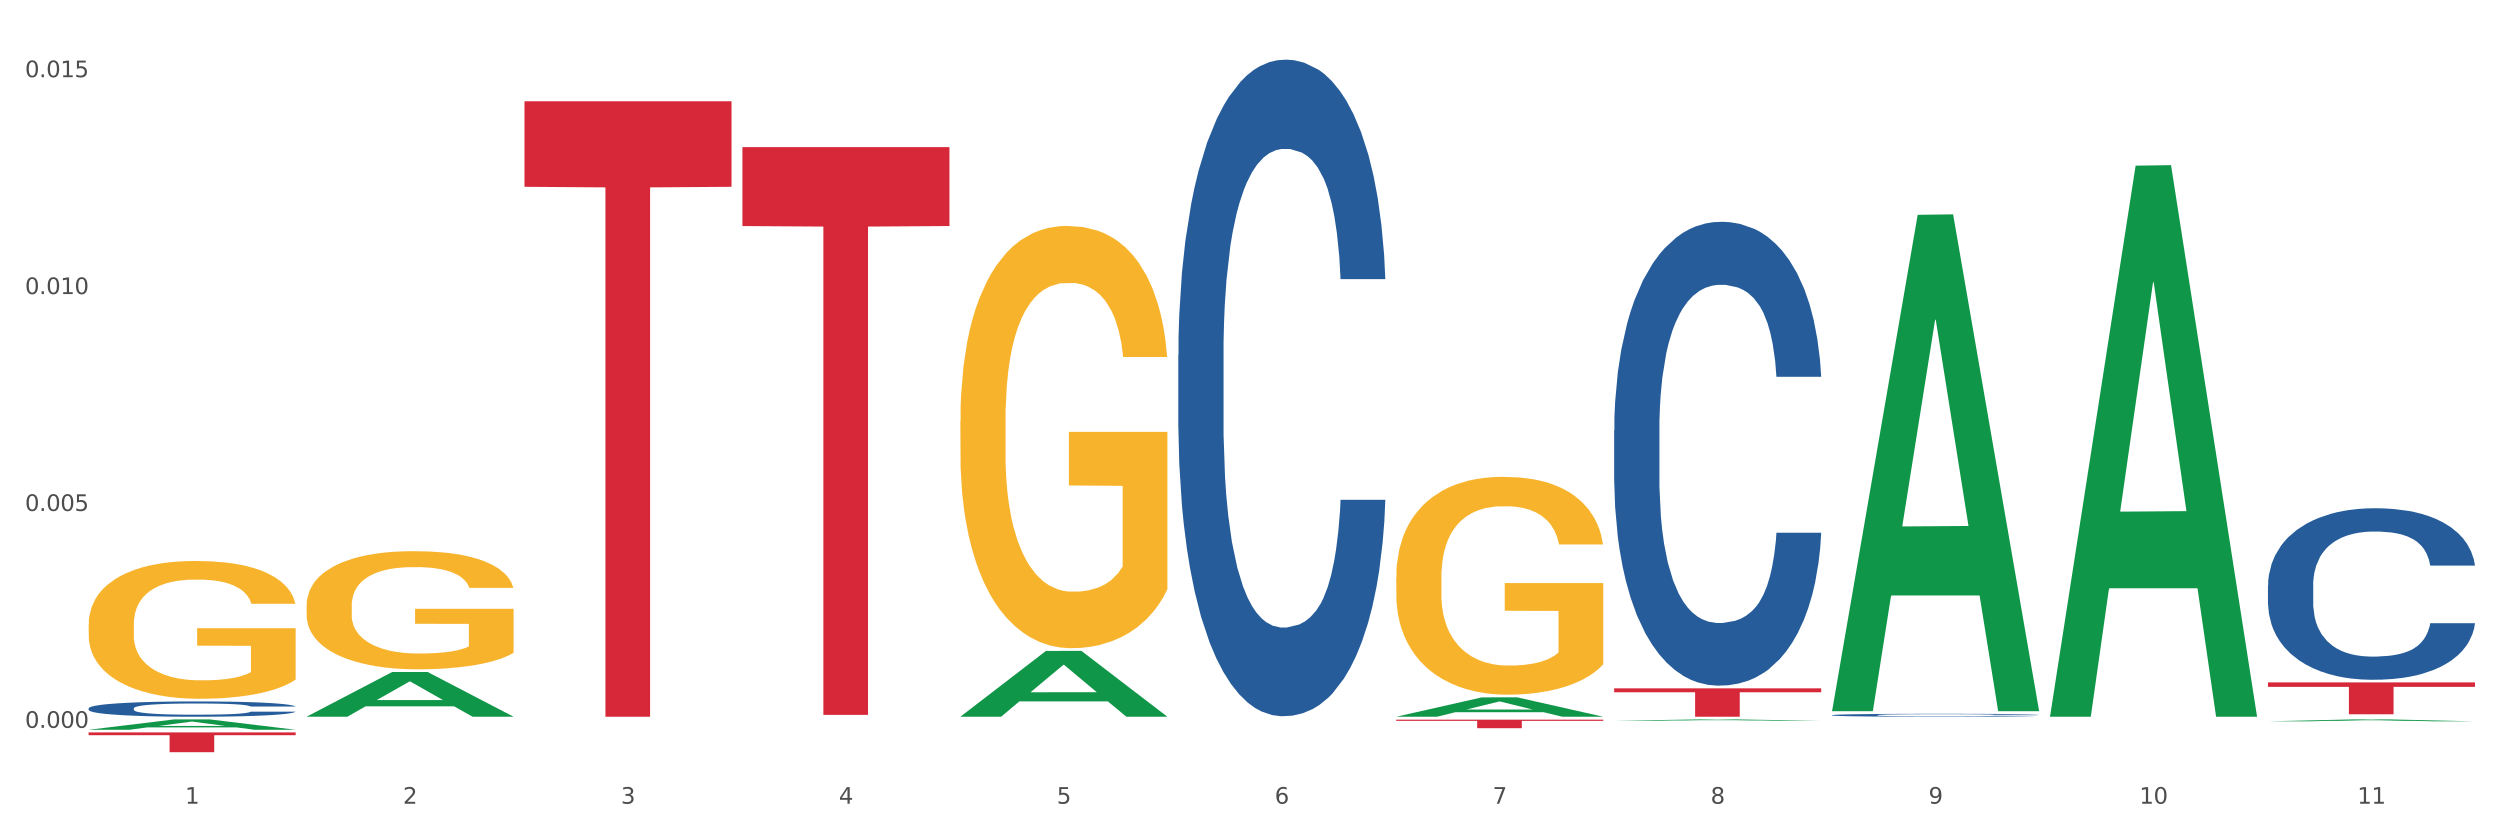
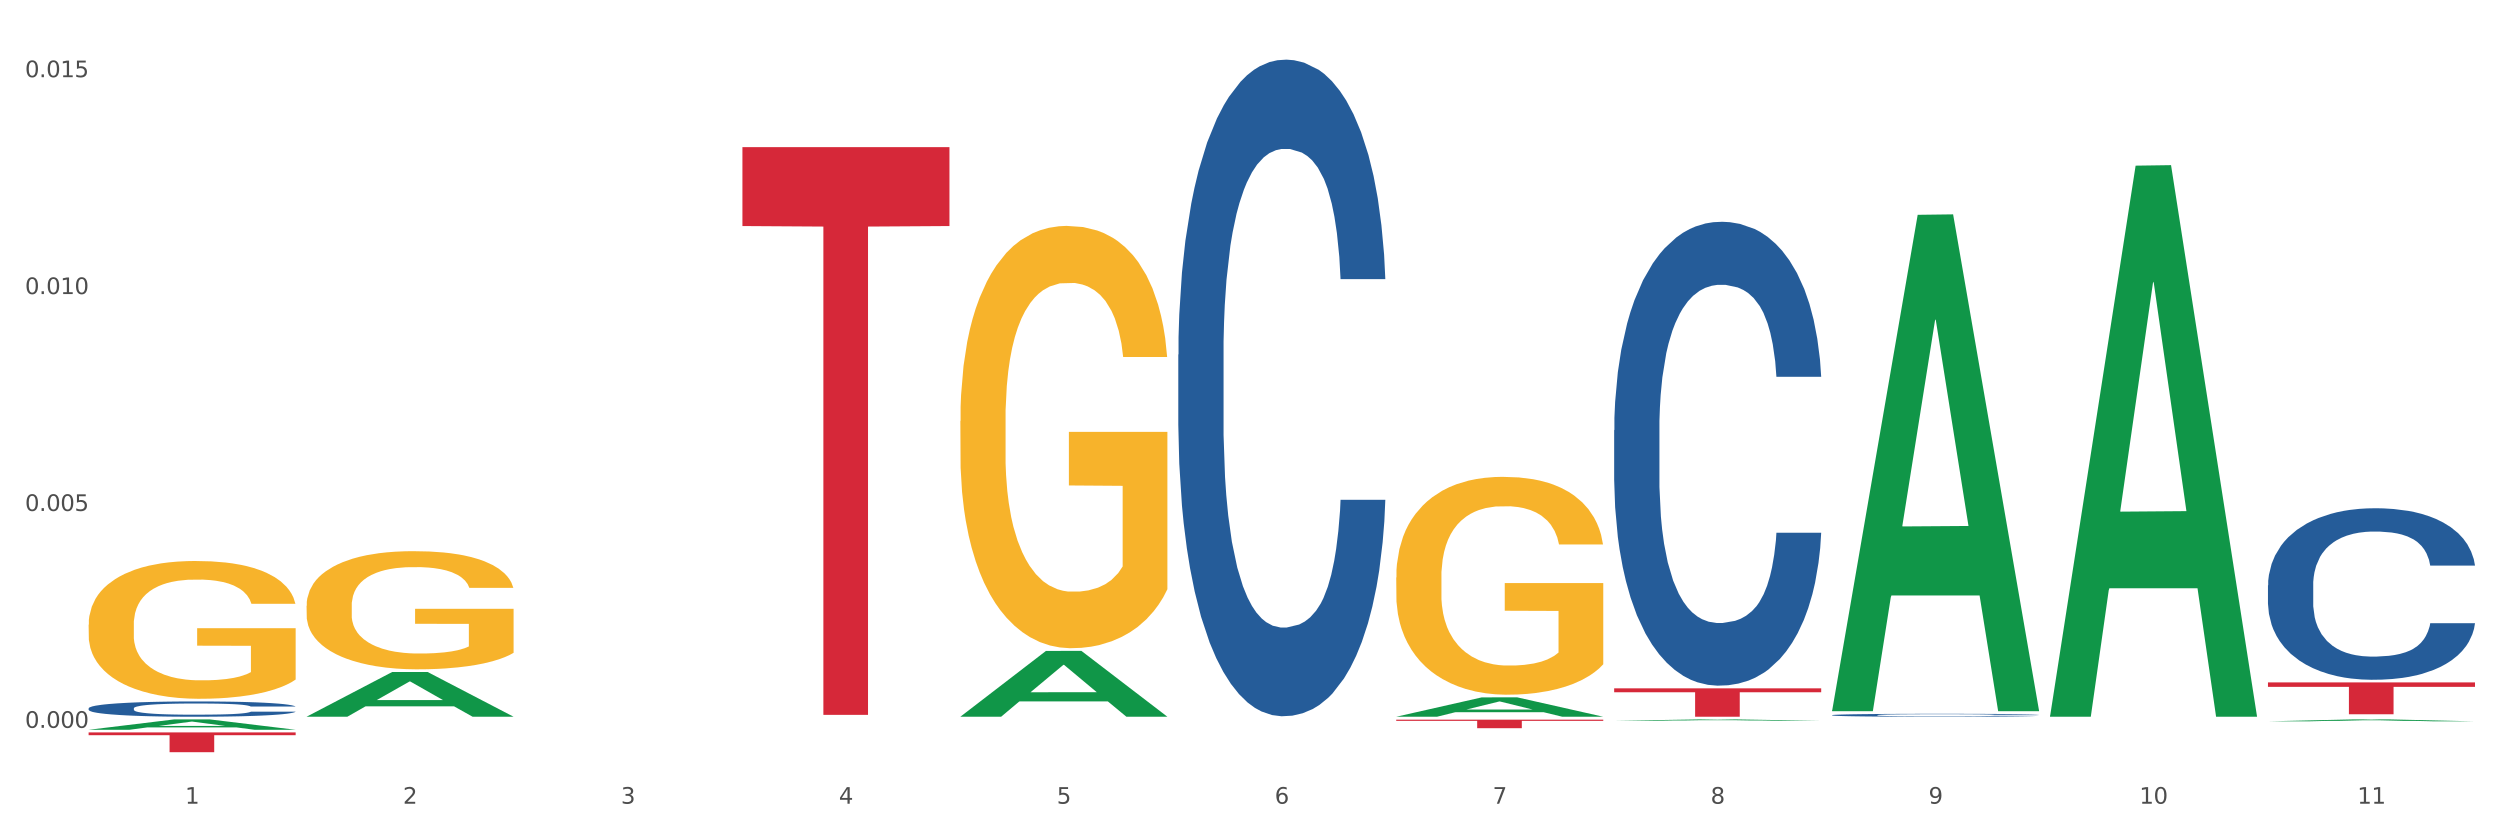
<svg xmlns="http://www.w3.org/2000/svg" xmlns:xlink="http://www.w3.org/1999/xlink" width="1080pt" height="360pt" viewBox="0 0 1080 360" version="1.1">
  <rect x="0" y="0" width="1080" height="360" fill="#333333" stroke="none" />
  <defs>
    <style type="text/css">*{stroke-linejoin: round; stroke-linecap: butt}</style>
  </defs>
  <g id="figure_1">
    <g id="patch_1">
      <path d="M 0 360  L 1080 360  L 1080 0  L 0 0  z " style="fill: #ffffff; stroke: #ffffff; stroke-linejoin: miter" />
    </g>
    <g id="axes_1">
      <g id="matplotlib.axis_1">
        <g id="xtick_1">
          <g id="text_1">
            <g style="fill: #4d4d4d" transform="translate(79.949 347.204) scale(0.096 -0.096)">
              <defs>
                <path id="DejaVuSans-31" d="M 794 531  L 1825 531  L 1825 4091  L 703 3866  L 703 4441  L 1819 4666  L 2450 4666  L 2450 531  L 3481 531  L 3481 0  L 794 0  L 794 531  z " transform="scale(0.016)" />
              </defs>
              <use xlink:href="#DejaVuSans-31" />
            </g>
          </g>
        </g>
        <g id="xtick_2">
          <g id="text_2">
            <g style="fill: #4d4d4d" transform="translate(174.097 347.204) scale(0.096 -0.096)">
              <defs>
                <path id="DejaVuSans-32" d="M 1228 531  L 3431 531  L 3431 0  L 469 0  L 469 531  Q 828 903 1448 1529  Q 2069 2156 2228 2338  Q 2531 2678 2651 2914  Q 2772 3150 2772 3378  Q 2772 3750 2511 3984  Q 2250 4219 1831 4219  Q 1534 4219 1204 4116  Q 875 4013 500 3803  L 500 4441  Q 881 4594 1212 4672  Q 1544 4750 1819 4750  Q 2544 4750 2975 4387  Q 3406 4025 3406 3419  Q 3406 3131 3298 2873  Q 3191 2616 2906 2266  Q 2828 2175 2409 1742  Q 1991 1309 1228 531  z " transform="scale(0.016)" />
              </defs>
              <use xlink:href="#DejaVuSans-32" />
            </g>
          </g>
        </g>
        <g id="xtick_3">
          <g id="text_3">
            <g style="fill: #4d4d4d" transform="translate(268.244 347.204) scale(0.096 -0.096)">
              <defs>
                <path id="DejaVuSans-33" d="M 2597 2516  Q 3050 2419 3304 2112  Q 3559 1806 3559 1356  Q 3559 666 3084 287  Q 2609 -91 1734 -91  Q 1441 -91 1130 -33  Q 819 25 488 141  L 488 750  Q 750 597 1062 519  Q 1375 441 1716 441  Q 2309 441 2620 675  Q 2931 909 2931 1356  Q 2931 1769 2642 2001  Q 2353 2234 1838 2234  L 1294 2234  L 1294 2753  L 1863 2753  Q 2328 2753 2575 2939  Q 2822 3125 2822 3475  Q 2822 3834 2567 4026  Q 2313 4219 1838 4219  Q 1578 4219 1281 4162  Q 984 4106 628 3988  L 628 4550  Q 988 4650 1302 4700  Q 1616 4750 1894 4750  Q 2613 4750 3031 4423  Q 3450 4097 3450 3541  Q 3450 3153 3228 2886  Q 3006 2619 2597 2516  z " transform="scale(0.016)" />
              </defs>
              <use xlink:href="#DejaVuSans-33" />
            </g>
          </g>
        </g>
        <g id="xtick_4">
          <g id="text_4">
            <g style="fill: #4d4d4d" transform="translate(362.392 347.204) scale(0.096 -0.096)">
              <defs>
                <path id="DejaVuSans-34" d="M 2419 4116  L 825 1625  L 2419 1625  L 2419 4116  z M 2253 4666  L 3047 4666  L 3047 1625  L 3713 1625  L 3713 1100  L 3047 1100  L 3047 0  L 2419 0  L 2419 1100  L 313 1100  L 313 1709  L 2253 4666  z " transform="scale(0.016)" />
              </defs>
              <use xlink:href="#DejaVuSans-34" />
            </g>
          </g>
        </g>
        <g id="xtick_5">
          <g id="text_5">
            <g style="fill: #4d4d4d" transform="translate(456.54 347.204) scale(0.096 -0.096)">
              <defs>
                <path id="DejaVuSans-35" d="M 691 4666  L 3169 4666  L 3169 4134  L 1269 4134  L 1269 2991  Q 1406 3038 1543 3061  Q 1681 3084 1819 3084  Q 2600 3084 3056 2656  Q 3513 2228 3513 1497  Q 3513 744 3044 326  Q 2575 -91 1722 -91  Q 1428 -91 1123 -41  Q 819 9 494 109  L 494 744  Q 775 591 1075 516  Q 1375 441 1709 441  Q 2250 441 2565 725  Q 2881 1009 2881 1497  Q 2881 1984 2565 2268  Q 2250 2553 1709 2553  Q 1456 2553 1204 2497  Q 953 2441 691 2322  L 691 4666  z " transform="scale(0.016)" />
              </defs>
              <use xlink:href="#DejaVuSans-35" />
            </g>
          </g>
        </g>
        <g id="xtick_6">
          <g id="text_6">
            <g style="fill: #4d4d4d" transform="translate(550.688 347.204) scale(0.096 -0.096)">
              <defs>
                <path id="DejaVuSans-36" d="M 2113 2584  Q 1688 2584 1439 2293  Q 1191 2003 1191 1497  Q 1191 994 1439 701  Q 1688 409 2113 409  Q 2538 409 2786 701  Q 3034 994 3034 1497  Q 3034 2003 2786 2293  Q 2538 2584 2113 2584  z M 3366 4563  L 3366 3988  Q 3128 4100 2886 4159  Q 2644 4219 2406 4219  Q 1781 4219 1451 3797  Q 1122 3375 1075 2522  Q 1259 2794 1537 2939  Q 1816 3084 2150 3084  Q 2853 3084 3261 2657  Q 3669 2231 3669 1497  Q 3669 778 3244 343  Q 2819 -91 2113 -91  Q 1303 -91 875 529  Q 447 1150 447 2328  Q 447 3434 972 4092  Q 1497 4750 2381 4750  Q 2619 4750 2861 4703  Q 3103 4656 3366 4563  z " transform="scale(0.016)" />
              </defs>
              <use xlink:href="#DejaVuSans-36" />
            </g>
          </g>
        </g>
        <g id="xtick_7">
          <g id="text_7">
            <g style="fill: #4d4d4d" transform="translate(644.835 347.204) scale(0.096 -0.096)">
              <defs>
                <path id="DejaVuSans-37" d="M 525 4666  L 3525 4666  L 3525 4397  L 1831 0  L 1172 0  L 2766 4134  L 525 4134  L 525 4666  z " transform="scale(0.016)" />
              </defs>
              <use xlink:href="#DejaVuSans-37" />
            </g>
          </g>
        </g>
        <g id="xtick_8">
          <g id="text_8">
            <g style="fill: #4d4d4d" transform="translate(738.983 347.204) scale(0.096 -0.096)">
              <defs>
                <path id="DejaVuSans-38" d="M 2034 2216  Q 1584 2216 1326 1975  Q 1069 1734 1069 1313  Q 1069 891 1326 650  Q 1584 409 2034 409  Q 2484 409 2743 651  Q 3003 894 3003 1313  Q 3003 1734 2745 1975  Q 2488 2216 2034 2216  z M 1403 2484  Q 997 2584 770 2862  Q 544 3141 544 3541  Q 544 4100 942 4425  Q 1341 4750 2034 4750  Q 2731 4750 3128 4425  Q 3525 4100 3525 3541  Q 3525 3141 3298 2862  Q 3072 2584 2669 2484  Q 3125 2378 3379 2068  Q 3634 1759 3634 1313  Q 3634 634 3220 271  Q 2806 -91 2034 -91  Q 1263 -91 848 271  Q 434 634 434 1313  Q 434 1759 690 2068  Q 947 2378 1403 2484  z M 1172 3481  Q 1172 3119 1398 2916  Q 1625 2713 2034 2713  Q 2441 2713 2670 2916  Q 2900 3119 2900 3481  Q 2900 3844 2670 4047  Q 2441 4250 2034 4250  Q 1625 4250 1398 4047  Q 1172 3844 1172 3481  z " transform="scale(0.016)" />
              </defs>
              <use xlink:href="#DejaVuSans-38" />
            </g>
          </g>
        </g>
        <g id="xtick_9">
          <g id="text_9">
            <g style="fill: #4d4d4d" transform="translate(833.131 347.204) scale(0.096 -0.096)">
              <defs>
                <path id="DejaVuSans-39" d="M 703 97  L 703 672  Q 941 559 1184 500  Q 1428 441 1663 441  Q 2288 441 2617 861  Q 2947 1281 2994 2138  Q 2813 1869 2534 1725  Q 2256 1581 1919 1581  Q 1219 1581 811 2004  Q 403 2428 403 3163  Q 403 3881 828 4315  Q 1253 4750 1959 4750  Q 2769 4750 3195 4129  Q 3622 3509 3622 2328  Q 3622 1225 3098 567  Q 2575 -91 1691 -91  Q 1453 -91 1209 -44  Q 966 3 703 97  z M 1959 2075  Q 2384 2075 2632 2365  Q 2881 2656 2881 3163  Q 2881 3666 2632 3958  Q 2384 4250 1959 4250  Q 1534 4250 1286 3958  Q 1038 3666 1038 3163  Q 1038 2656 1286 2365  Q 1534 2075 1959 2075  z " transform="scale(0.016)" />
              </defs>
              <use xlink:href="#DejaVuSans-39" />
            </g>
          </g>
        </g>
        <g id="xtick_10">
          <g id="text_10">
            <g style="fill: #4d4d4d" transform="translate(924.224 347.204) scale(0.096 -0.096)">
              <defs>
                <path id="DejaVuSans-30" d="M 2034 4250  Q 1547 4250 1301 3770  Q 1056 3291 1056 2328  Q 1056 1369 1301 889  Q 1547 409 2034 409  Q 2525 409 2770 889  Q 3016 1369 3016 2328  Q 3016 3291 2770 3770  Q 2525 4250 2034 4250  z M 2034 4750  Q 2819 4750 3233 4129  Q 3647 3509 3647 2328  Q 3647 1150 3233 529  Q 2819 -91 2034 -91  Q 1250 -91 836 529  Q 422 1150 422 2328  Q 422 3509 836 4129  Q 1250 4750 2034 4750  z " transform="scale(0.016)" />
              </defs>
              <use xlink:href="#DejaVuSans-31" />
              <use xlink:href="#DejaVuSans-30" transform="translate(63.623 0)" />
            </g>
          </g>
        </g>
        <g id="xtick_11">
          <g id="text_11">
            <g style="fill: #4d4d4d" transform="translate(1018.372 347.204) scale(0.096 -0.096)">
              <use xlink:href="#DejaVuSans-31" />
              <use xlink:href="#DejaVuSans-31" transform="translate(63.623 0)" />
            </g>
          </g>
        </g>
        <g id="xtick_12" />
        <g id="xtick_13" />
        <g id="xtick_14" />
        <g id="xtick_15" />
        <g id="xtick_16" />
        <g id="xtick_17" />
        <g id="xtick_18" />
        <g id="xtick_19" />
        <g id="xtick_20" />
        <g id="xtick_21" />
      </g>
      <g id="matplotlib.axis_2">
        <g id="ytick_1">
          <g id="text_12">
            <g style="fill: #4d4d4d" transform="translate(10.8 314.422) scale(0.096 -0.096)">
              <defs>
                <path id="DejaVuSans-2e" d="M 684 794  L 1344 794  L 1344 0  L 684 0  L 684 794  z " transform="scale(0.016)" />
              </defs>
              <use xlink:href="#DejaVuSans-30" />
              <use xlink:href="#DejaVuSans-2e" transform="translate(63.623 0)" />
              <use xlink:href="#DejaVuSans-30" transform="translate(95.41 0)" />
              <use xlink:href="#DejaVuSans-30" transform="translate(159.033 0)" />
              <use xlink:href="#DejaVuSans-30" transform="translate(222.656 0)" />
            </g>
          </g>
        </g>
        <g id="ytick_2">
          <g id="text_13">
            <g style="fill: #4d4d4d" transform="translate(10.8 220.732) scale(0.096 -0.096)">
              <use xlink:href="#DejaVuSans-30" />
              <use xlink:href="#DejaVuSans-2e" transform="translate(63.623 0)" />
              <use xlink:href="#DejaVuSans-30" transform="translate(95.41 0)" />
              <use xlink:href="#DejaVuSans-30" transform="translate(159.033 0)" />
              <use xlink:href="#DejaVuSans-35" transform="translate(222.656 0)" />
            </g>
          </g>
        </g>
        <g id="ytick_3">
          <g id="text_14">
            <g style="fill: #4d4d4d" transform="translate(10.8 127.042) scale(0.096 -0.096)">
              <use xlink:href="#DejaVuSans-30" />
              <use xlink:href="#DejaVuSans-2e" transform="translate(63.623 0)" />
              <use xlink:href="#DejaVuSans-30" transform="translate(95.41 0)" />
              <use xlink:href="#DejaVuSans-31" transform="translate(159.033 0)" />
              <use xlink:href="#DejaVuSans-30" transform="translate(222.656 0)" />
            </g>
          </g>
        </g>
        <g id="ytick_4">
          <g id="text_15">
            <g style="fill: #4d4d4d" transform="translate(10.8 33.351) scale(0.096 -0.096)">
              <use xlink:href="#DejaVuSans-30" />
              <use xlink:href="#DejaVuSans-2e" transform="translate(63.623 0)" />
              <use xlink:href="#DejaVuSans-30" transform="translate(95.41 0)" />
              <use xlink:href="#DejaVuSans-31" transform="translate(159.033 0)" />
              <use xlink:href="#DejaVuSans-35" transform="translate(222.656 0)" />
            </g>
          </g>
        </g>
        <g id="ytick_5" />
        <g id="ytick_6" />
        <g id="ytick_7" />
      </g>
      <g id="PolyCollection_1">
        <path d="M 38.283 315.261  L 38.375 315.257  L 75.258 310.779  L 90.564 310.775  L 127.723 315.27  L 110.02 315.27  L 101.998 314.223  L 63.916 314.223  L 63.64 314.24  L 55.894 315.27  L 38.283 315.27  L 38.283 315.261  L 68.711 313.598  L 97.203 313.594  L 83.095 311.733  L 82.911 311.725  L 82.727 311.737  L 68.619 313.594  L 68.711 313.598  L 38.283 315.261  z " clip-path="url(#p82282d1310)" style="fill: #109648" />
        <path d="M 697.317 185.851  L 697.422 185.668  L 697.422 180.544  L 697.74 173.589  L 698.903 160.778  L 700.383 151.078  L 702.92 139.73  L 704.294 134.972  L 706.092 129.664  L 709.792 121.063  L 714.021 113.742  L 716.981 109.715  L 719.201 107.153  L 724.17 102.578  L 727.024 100.564  L 729.985 98.917  L 732.522 97.819  L 736.751 96.538  L 740.134 95.989  L 744.046 95.806  L 747.323 95.989  L 751.657 96.721  L 758.001 98.917  L 760.432 100.198  L 763.71 102.395  L 767.093 105.323  L 769.842 108.251  L 773.013 112.461  L 776.291 117.951  L 779.462 124.906  L 781.682 131.312  L 783.48 138.083  L 785.065 146.319  L 786.228 155.287  L 786.757 162.791  L 767.41 162.791  L 766.881 156.019  L 765.824 148.698  L 764.767 143.757  L 763.604 139.73  L 761.807 135.155  L 760.221 132.227  L 757.578 128.749  L 755.146 126.553  L 753.138 125.272  L 750.706 124.174  L 745.526 123.076  L 741.825 123.076  L 739.5 123.442  L 736.645 124.357  L 734.213 125.638  L 731.359 127.834  L 729.139 130.214  L 726.919 133.325  L 725.65 135.521  L 723.747 139.547  L 722.478 142.842  L 720.787 148.515  L 719.835 152.542  L 718.144 162.974  L 717.404 170.661  L 717.087 175.968  L 716.875 181.825  L 716.875 210.376  L 717.509 223.187  L 718.038 228.678  L 718.884 234.9  L 720.47 242.953  L 722.796 250.823  L 725.227 256.497  L 727.236 259.974  L 729.139 262.536  L 731.042 264.549  L 733.368 266.38  L 735.271 267.478  L 738.125 268.576  L 741.508 269.125  L 744.151 269.125  L 749.543 268.21  L 751.975 267.295  L 754.301 266.014  L 756.838 264  L 758.847 261.804  L 760.009 260.157  L 761.912 256.68  L 763.393 253.019  L 764.661 248.81  L 765.507 245.149  L 766.458 239.659  L 767.199 233.436  L 767.41 230.142  L 786.757 230.142  L 786.334 236.731  L 785.594 243.136  L 784.114 251.738  L 782.951 256.68  L 781.154 262.719  L 779.251 267.844  L 776.608 273.517  L 774.176 277.727  L 771.639 281.387  L 768.89 284.682  L 763.921 289.257  L 762.124 290.538  L 758.318 292.734  L 755.358 294.016  L 751.023 295.297  L 746.583 296.029  L 741.931 296.212  L 737.808 295.846  L 733.262 294.748  L 730.407 293.65  L 727.236 292.002  L 723.536 289.44  L 720.047 286.329  L 716.769 282.668  L 713.704 278.459  L 710.849 273.7  L 707.149 265.831  L 704.4 258.144  L 702.391 251.006  L 701.017 244.966  L 699.643 237.28  L 698.903 231.972  L 697.74 219.161  L 697.317 207.265  L 697.317 185.851  z " clip-path="url(#p82282d1310)" style="fill: #255c99" />
        <path d="M 791.464 308.935  L 791.57 308.934  L 791.57 308.901  L 791.887 308.857  L 793.05 308.776  L 794.53 308.715  L 797.068 308.643  L 798.442 308.613  L 800.239 308.579  L 803.939 308.524  L 808.168 308.478  L 811.129 308.452  L 813.349 308.436  L 818.318 308.407  L 821.172 308.394  L 824.132 308.384  L 826.67 308.377  L 830.898 308.369  L 834.282 308.365  L 838.193 308.364  L 841.471 308.365  L 845.805 308.37  L 852.148 308.384  L 854.58 308.392  L 857.857 308.406  L 861.24 308.425  L 863.989 308.443  L 867.161 308.47  L 870.438 308.505  L 873.61 308.549  L 875.83 308.589  L 877.627 308.632  L 879.213 308.684  L 880.376 308.741  L 880.905 308.789  L 861.558 308.789  L 861.029 308.746  L 859.972 308.7  L 858.915 308.668  L 857.752 308.643  L 855.954 308.614  L 854.369 308.595  L 851.726 308.573  L 849.294 308.559  L 847.285 308.551  L 844.854 308.544  L 839.673 308.537  L 835.973 308.537  L 833.647 308.539  L 830.793 308.545  L 828.361 308.553  L 825.507 308.567  L 823.287 308.582  L 821.066 308.602  L 819.798 308.616  L 817.895 308.642  L 816.626 308.662  L 814.935 308.698  L 813.983 308.724  L 812.291 308.79  L 811.551 308.839  L 811.234 308.872  L 811.023 308.91  L 811.023 309.091  L 811.657 309.172  L 812.186 309.207  L 813.032 309.246  L 814.617 309.297  L 816.943 309.347  L 819.375 309.383  L 821.384 309.405  L 823.287 309.421  L 825.189 309.434  L 827.515 309.446  L 829.418 309.453  L 832.273 309.46  L 835.656 309.463  L 838.299 309.463  L 843.691 309.457  L 846.122 309.452  L 848.448 309.443  L 850.986 309.431  L 852.994 309.417  L 854.157 309.406  L 856.06 309.384  L 857.54 309.361  L 858.809 309.334  L 859.655 309.311  L 860.606 309.276  L 861.346 309.237  L 861.558 309.216  L 880.905 309.216  L 880.482 309.258  L 879.742 309.298  L 878.262 309.353  L 877.099 309.384  L 875.301 309.423  L 873.398 309.455  L 870.755 309.491  L 868.324 309.518  L 865.787 309.541  L 863.038 309.562  L 858.069 309.591  L 856.272 309.599  L 852.466 309.613  L 849.505 309.621  L 845.171 309.629  L 840.731 309.634  L 836.079 309.635  L 831.956 309.633  L 827.41 309.626  L 824.555 309.619  L 821.384 309.608  L 817.683 309.592  L 814.194 309.572  L 810.917 309.549  L 807.851 309.522  L 804.997 309.492  L 801.296 309.442  L 798.548 309.394  L 796.539 309.348  L 795.165 309.31  L 793.79 309.261  L 793.05 309.228  L 791.887 309.146  L 791.464 309.071  L 791.464 308.935  z " clip-path="url(#p82282d1310)" style="fill: #255c99" />
        <path d="M 979.76 252.856  L 979.865 252.789  L 979.865 250.894  L 980.183 248.322  L 981.346 243.584  L 982.826 239.997  L 985.363 235.801  L 986.737 234.041  L 988.535 232.079  L 992.235 228.898  L 996.464 226.191  L 999.424 224.702  L 1001.644 223.754  L 1006.613 222.062  L 1009.467 221.318  L 1012.428 220.708  L 1014.965 220.302  L 1019.194 219.829  L 1022.577 219.626  L 1026.489 219.558  L 1029.766 219.626  L 1034.101 219.896  L 1040.444 220.708  L 1042.875 221.182  L 1046.153 221.994  L 1049.536 223.077  L 1052.285 224.16  L 1055.456 225.717  L 1058.734 227.747  L 1061.905 230.319  L 1064.125 232.688  L 1065.923 235.192  L 1067.508 238.238  L 1068.671 241.554  L 1069.2 244.329  L 1049.853 244.329  L 1049.324 241.825  L 1048.267 239.117  L 1047.21 237.29  L 1046.047 235.801  L 1044.25 234.109  L 1042.664 233.026  L 1040.021 231.74  L 1037.589 230.928  L 1035.581 230.454  L 1033.149 230.048  L 1027.969 229.642  L 1024.268 229.642  L 1021.943 229.778  L 1019.088 230.116  L 1016.656 230.59  L 1013.802 231.402  L 1011.582 232.282  L 1009.362 233.432  L 1008.093 234.244  L 1006.19 235.733  L 1004.921 236.952  L 1003.23 239.05  L 1002.278 240.539  L 1000.587 244.396  L 999.847 247.239  L 999.53 249.202  L 999.318 251.367  L 999.318 261.925  L 999.952 266.663  L 1000.481 268.693  L 1001.327 270.994  L 1002.913 273.972  L 1005.239 276.883  L 1007.67 278.981  L 1009.679 280.267  L 1011.582 281.214  L 1013.485 281.959  L 1015.811 282.635  L 1017.714 283.041  L 1020.568 283.447  L 1023.951 283.651  L 1026.594 283.651  L 1031.986 283.312  L 1034.418 282.974  L 1036.744 282.5  L 1039.281 281.755  L 1041.29 280.943  L 1042.452 280.334  L 1044.355 279.048  L 1045.836 277.695  L 1047.104 276.138  L 1047.95 274.784  L 1048.901 272.754  L 1049.642 270.453  L 1049.853 269.235  L 1069.2 269.235  L 1068.777 271.671  L 1068.037 274.04  L 1066.557 277.221  L 1065.394 279.048  L 1063.597 281.282  L 1061.694 283.177  L 1059.051 285.275  L 1056.619 286.831  L 1054.082 288.185  L 1051.333 289.403  L 1046.364 291.095  L 1044.567 291.569  L 1040.761 292.381  L 1037.801 292.855  L 1033.466 293.329  L 1029.026 293.599  L 1024.374 293.667  L 1020.251 293.532  L 1015.705 293.126  L 1012.851 292.72  L 1009.679 292.11  L 1005.979 291.163  L 1002.49 290.012  L 999.212 288.659  L 996.147 287.102  L 993.292 285.343  L 989.592 282.432  L 986.843 279.59  L 984.834 276.95  L 983.46 274.717  L 982.086 271.874  L 981.346 269.912  L 980.183 265.174  L 979.76 260.775  L 979.76 252.856  z " clip-path="url(#p82282d1310)" style="fill: #255c99" />
        <path d="M 38.283 269.858  L 38.389 269.803  L 38.389 267.846  L 38.6 266.161  L 39.656 262.083  L 41.24 258.713  L 42.401 256.919  L 43.563 255.451  L 44.936 253.983  L 46.625 252.461  L 49.687 250.232  L 51.588 249.09  L 53.911 247.894  L 58.135 246.154  L 61.197 245.176  L 64.365 244.36  L 69.54 243.382  L 72.919 242.947  L 76.509 242.621  L 80.838 242.403  L 84.112 242.349  L 91.292 242.512  L 97.417 243.001  L 100.374 243.382  L 104.175 244.034  L 106.182 244.469  L 109.455 245.339  L 112.834 246.48  L 115.157 247.459  L 118.642 249.307  L 121.282 251.156  L 123.711 253.439  L 124.978 255.016  L 125.928 256.484  L 126.773 258.169  L 127.618 260.833  L 108.61 260.833  L 107.871 258.93  L 106.71 257.136  L 105.02 255.396  L 103.542 254.309  L 101.007 252.95  L 98.684 252.08  L 96.256 251.428  L 93.299 250.884  L 90.976 250.612  L 87.702 250.395  L 81.261 250.449  L 76.931 250.884  L 73.975 251.428  L 72.074 251.917  L 70.384 252.461  L 68.484 253.222  L 66.266 254.363  L 64.682 255.396  L 63.098 256.701  L 61.831 258.006  L 60.669 259.528  L 59.719 261.159  L 58.98 262.844  L 58.346 264.91  L 57.818 268.335  L 57.818 275.783  L 58.03 277.469  L 58.558 279.698  L 59.191 281.383  L 60.247 283.395  L 61.197 284.754  L 62.993 286.711  L 64.999 288.342  L 66.583 289.375  L 68.167 290.245  L 70.912 291.441  L 73.975 292.419  L 76.615 293.017  L 80.205 293.561  L 82.634 293.778  L 84.745 293.887  L 89.92 293.887  L 93.616 293.724  L 97.734 293.343  L 100.902 292.854  L 103.542 292.256  L 106.498 291.278  L 108.399 290.353  L 108.399 278.991  L 85.168 278.937  L 85.168 271.38  L 127.723 271.38  L 127.723 293.561  L 125.928 294.703  L 123.922 295.735  L 121.81 296.66  L 118.642 297.801  L 114.841 298.889  L 111.461 299.65  L 107.871 300.302  L 103.647 300.9  L 98.156 301.444  L 94.777 301.661  L 90.553 301.824  L 85.59 301.879  L 81.261 301.77  L 77.037 301.498  L 72.602 301.009  L 68.272 300.302  L 64.999 299.595  L 61.725 298.726  L 58.241 297.584  L 55.495 296.497  L 53.383 295.518  L 51.06 294.268  L 48.526 292.637  L 46.625 291.169  L 44.936 289.647  L 43.14 287.689  L 41.873 286.004  L 40.606 283.884  L 39.867 282.307  L 39.022 279.861  L 38.389 276.436  L 38.283 269.858  z " clip-path="url(#p82282d1310)" style="fill: #f7b32b" />
        <path d="M 38.283 316.41  L 127.723 316.41  L 127.723 317.597  L 92.541 317.605  L 92.541 324.95  L 73.254 324.95  L 73.254 317.605  L 38.283 317.597  L 38.283 316.418  L 38.283 316.41  z " clip-path="url(#p82282d1310)" style="fill: #d62839" />
-         <path d="M 226.578 43.75  L 316.019 43.75  L 316.019 80.699  L 280.836 80.949  L 280.836 309.635  L 261.549 309.635  L 261.549 80.949  L 226.578 80.699  L 226.578 44  L 226.578 43.75  z " clip-path="url(#p82282d1310)" style="fill: #d62839" />
        <path d="M 320.726 63.567  L 410.166 63.567  L 410.166 97.65  L 374.984 97.88  L 374.984 308.826  L 355.697 308.826  L 355.697 97.88  L 320.726 97.65  L 320.726 63.797  L 320.726 63.567  z " clip-path="url(#p82282d1310)" style="fill: #d62839" />
        <path d="M 603.169 310.894  L 692.609 310.894  L 692.609 311.408  L 657.427 311.411  L 657.427 314.589  L 638.14 314.589  L 638.14 311.411  L 603.169 311.408  L 603.169 310.897  L 603.169 310.894  z " clip-path="url(#p82282d1310)" style="fill: #d62839" />
        <path d="M 697.317 297.352  L 786.757 297.352  L 786.757 299.059  L 751.574 299.07  L 751.574 309.635  L 732.287 309.635  L 732.287 299.07  L 697.317 299.059  L 697.317 297.363  L 697.317 297.352  z " clip-path="url(#p82282d1310)" style="fill: #d62839" />
        <path d="M 979.76 294.807  L 1069.2 294.807  L 1069.2 296.719  L 1034.017 296.732  L 1034.017 308.566  L 1014.73 308.566  L 1014.73 296.732  L 979.76 296.719  L 979.76 294.82  L 979.76 294.807  z " clip-path="url(#p82282d1310)" style="fill: #d62839" />
        <path d="M 509.021 153.216  L 509.127 152.957  L 509.127 145.703  L 509.444 135.859  L 510.607 117.725  L 512.087 103.995  L 514.625 87.933  L 515.999 81.198  L 517.796 73.685  L 521.496 61.509  L 525.725 51.147  L 528.686 45.448  L 530.906 41.821  L 535.875 35.345  L 538.729 32.495  L 541.689 30.163  L 544.227 28.609  L 548.455 26.796  L 551.839 26.019  L 555.75 25.759  L 559.028 26.019  L 563.362 27.055  L 569.705 30.163  L 572.137 31.977  L 575.414 35.086  L 578.797 39.231  L 581.546 43.375  L 584.718 49.334  L 587.995 57.105  L 591.167 66.95  L 593.387 76.017  L 595.184 85.602  L 596.77 97.259  L 597.933 109.953  L 598.462 120.575  L 579.115 120.575  L 578.586 110.99  L 577.529 100.627  L 576.472 93.633  L 575.309 87.933  L 573.511 81.457  L 571.926 77.312  L 569.283 72.39  L 566.851 69.281  L 564.842 67.468  L 562.411 65.913  L 557.23 64.359  L 553.53 64.359  L 551.204 64.877  L 548.35 66.173  L 545.918 67.986  L 543.064 71.095  L 540.843 74.462  L 538.623 78.866  L 537.355 81.975  L 535.452 87.674  L 534.183 92.337  L 532.492 100.368  L 531.54 106.067  L 529.848 120.834  L 529.108 131.714  L 528.791 139.227  L 528.58 147.517  L 528.58 187.93  L 529.214 206.064  L 529.743 213.835  L 530.589 222.643  L 532.174 234.042  L 534.5 245.181  L 536.932 253.212  L 538.941 258.134  L 540.843 261.761  L 542.746 264.611  L 545.072 267.201  L 546.975 268.756  L 549.83 270.31  L 553.213 271.087  L 555.856 271.087  L 561.248 269.792  L 563.679 268.497  L 566.005 266.683  L 568.542 263.834  L 570.551 260.725  L 571.714 258.393  L 573.617 253.471  L 575.097 248.29  L 576.366 242.332  L 577.212 237.151  L 578.163 229.379  L 578.903 220.571  L 579.115 215.908  L 598.462 215.908  L 598.039 225.234  L 597.299 234.301  L 595.819 246.477  L 594.656 253.471  L 592.858 262.02  L 590.955 269.274  L 588.312 277.305  L 585.881 283.263  L 583.343 288.444  L 580.595 293.107  L 575.626 299.584  L 573.829 301.397  L 570.023 304.506  L 567.062 306.319  L 562.728 308.133  L 558.288 309.169  L 553.636 309.428  L 549.513 308.91  L 544.967 307.355  L 542.112 305.801  L 538.941 303.469  L 535.24 299.843  L 531.751 295.439  L 528.474 290.258  L 525.408 284.299  L 522.554 277.564  L 518.853 266.424  L 516.105 255.544  L 514.096 245.441  L 512.722 236.892  L 511.347 226.011  L 510.607 218.499  L 509.444 200.364  L 509.021 183.526  L 509.021 153.216  z " clip-path="url(#p82282d1310)" style="fill: #255c99" />
        <path d="M 414.874 181.891  L 414.979 181.725  L 414.979 175.726  L 415.19 170.561  L 416.246 158.064  L 417.83 147.733  L 418.992 142.235  L 420.154 137.736  L 421.526 133.237  L 423.216 128.571  L 426.278 121.74  L 428.179 118.241  L 430.502 114.575  L 434.726 109.243  L 437.788 106.244  L 440.956 103.744  L 446.13 100.745  L 449.509 99.412  L 453.1 98.413  L 457.429 97.746  L 460.703 97.579  L 467.883 98.079  L 474.008 99.579  L 476.964 100.745  L 480.766 102.745  L 482.772 104.078  L 486.046 106.744  L 489.425 110.243  L 491.748 113.242  L 495.233 118.907  L 497.873 124.573  L 500.301 131.571  L 501.568 136.403  L 502.519 140.902  L 503.364 146.067  L 504.208 154.232  L 485.201 154.232  L 484.462 148.4  L 483.3 142.901  L 481.611 137.569  L 480.132 134.237  L 477.598 130.071  L 475.275 127.405  L 472.846 125.406  L 469.889 123.739  L 467.566 122.906  L 464.293 122.24  L 457.851 122.406  L 453.522 123.739  L 450.565 125.406  L 448.665 126.905  L 446.975 128.571  L 445.074 130.904  L 442.857 134.403  L 441.273 137.569  L 439.689 141.568  L 438.422 145.567  L 437.26 150.233  L 436.31 155.231  L 435.571 160.397  L 434.937 166.728  L 434.409 177.226  L 434.409 200.053  L 434.62 205.219  L 435.148 212.05  L 435.782 217.216  L 436.838 223.381  L 437.788 227.546  L 439.583 233.545  L 441.59 238.543  L 443.174 241.709  L 444.758 244.375  L 447.503 248.041  L 450.565 251.04  L 453.205 252.873  L 456.796 254.539  L 459.224 255.206  L 461.336 255.539  L 466.51 255.539  L 470.206 255.039  L 474.325 253.873  L 477.492 252.373  L 480.132 250.54  L 483.089 247.541  L 484.99 244.709  L 484.99 209.884  L 461.759 209.717  L 461.759 186.557  L 504.314 186.557  L 504.314 254.539  L 502.519 258.038  L 500.512 261.204  L 498.401 264.037  L 495.233 267.536  L 491.431 270.869  L 488.052 273.201  L 484.462 275.201  L 480.238 277.034  L 474.747 278.7  L 471.368 279.366  L 467.144 279.866  L 462.181 280.033  L 457.851 279.7  L 453.628 278.866  L 449.193 277.367  L 444.863 275.201  L 441.59 273.035  L 438.316 270.369  L 434.831 266.87  L 432.086 263.537  L 429.974 260.538  L 427.651 256.705  L 425.117 251.707  L 423.216 247.208  L 421.526 242.542  L 419.731 236.544  L 418.464 231.379  L 417.197 224.88  L 416.458 220.048  L 415.613 212.55  L 414.979 202.053  L 414.874 181.891  z " clip-path="url(#p82282d1310)" style="fill: #f7b32b" />
        <path d="M 132.431 261.692  L 132.536 261.646  L 132.536 259.967  L 132.747 258.522  L 133.803 255.026  L 135.387 252.136  L 136.549 250.597  L 137.71 249.339  L 139.083 248.08  L 140.773 246.775  L 143.835 244.863  L 145.736 243.884  L 148.059 242.859  L 152.283 241.367  L 155.345 240.528  L 158.513 239.829  L 163.687 238.99  L 167.066 238.617  L 170.657 238.337  L 174.986 238.15  L 178.26 238.104  L 185.44 238.244  L 191.565 238.663  L 194.521 238.99  L 198.323 239.549  L 200.329 239.922  L 203.603 240.668  L 206.982 241.647  L 209.305 242.486  L 212.79 244.071  L 215.43 245.656  L 217.858 247.614  L 219.125 248.966  L 220.076 250.224  L 220.921 251.669  L 221.765 253.954  L 202.758 253.954  L 202.019 252.322  L 200.857 250.784  L 199.168 249.292  L 197.689 248.36  L 195.155 247.194  L 192.832 246.448  L 190.403 245.889  L 187.446 245.423  L 185.123 245.19  L 181.85 245.003  L 175.408 245.05  L 171.079 245.423  L 168.122 245.889  L 166.222 246.308  L 164.532 246.775  L 162.631 247.427  L 160.414 248.406  L 158.83 249.292  L 157.246 250.411  L 155.979 251.53  L 154.817 252.835  L 153.867 254.233  L 153.128 255.679  L 152.494 257.45  L 151.966 260.387  L 151.966 266.773  L 152.177 268.219  L 152.705 270.13  L 153.339 271.575  L 154.395 273.3  L 155.345 274.465  L 157.14 276.144  L 159.147 277.542  L 160.731 278.428  L 162.314 279.174  L 165.06 280.199  L 168.122 281.038  L 170.762 281.551  L 174.353 282.017  L 176.781 282.204  L 178.893 282.297  L 184.067 282.297  L 187.763 282.157  L 191.882 281.831  L 195.049 281.411  L 197.689 280.899  L 200.646 280.059  L 202.547 279.267  L 202.547 269.524  L 179.316 269.477  L 179.316 262.997  L 221.871 262.997  L 221.871 282.017  L 220.076 282.996  L 218.069 283.882  L 215.958 284.675  L 212.79 285.654  L 208.988 286.586  L 205.609 287.239  L 202.019 287.798  L 197.795 288.311  L 192.304 288.777  L 188.925 288.963  L 184.701 289.103  L 179.738 289.15  L 175.408 289.057  L 171.185 288.824  L 166.75 288.404  L 162.42 287.798  L 159.147 287.192  L 155.873 286.446  L 152.388 285.467  L 149.643 284.535  L 147.531 283.696  L 145.208 282.623  L 142.674 281.225  L 140.773 279.966  L 139.083 278.661  L 137.288 276.983  L 136.021 275.538  L 134.754 273.719  L 134.015 272.368  L 133.17 270.27  L 132.536 267.333  L 132.431 261.692  z " clip-path="url(#p82282d1310)" style="fill: #f7b32b" />
        <path d="M 603.169 249.488  L 603.275 249.402  L 603.275 246.307  L 603.486 243.643  L 604.542 237.196  L 606.126 231.866  L 607.287 229.03  L 608.449 226.709  L 609.822 224.388  L 611.511 221.981  L 614.573 218.457  L 616.474 216.652  L 618.797 214.761  L 623.021 212.01  L 626.083 210.463  L 629.251 209.173  L 634.426 207.626  L 637.805 206.938  L 641.395 206.423  L 645.724 206.079  L 648.998 205.993  L 656.179 206.251  L 662.303 207.024  L 665.26 207.626  L 669.061 208.657  L 671.068 209.345  L 674.341 210.72  L 677.72 212.526  L 680.043 214.073  L 683.528 216.995  L 686.168 219.918  L 688.597 223.528  L 689.864 226.021  L 690.814 228.342  L 691.659 231.007  L 692.504 235.219  L 673.496 235.219  L 672.757 232.21  L 671.596 229.373  L 669.906 226.623  L 668.428 224.904  L 665.893 222.755  L 663.57 221.379  L 661.142 220.348  L 658.185 219.488  L 655.862 219.058  L 652.588 218.715  L 646.147 218.801  L 641.817 219.488  L 638.861 220.348  L 636.96 221.121  L 635.27 221.981  L 633.37 223.184  L 631.152 224.99  L 629.568 226.623  L 627.984 228.686  L 626.717 230.749  L 625.555 233.156  L 624.605 235.734  L 623.866 238.399  L 623.232 241.665  L 622.704 247.081  L 622.704 258.857  L 622.916 261.522  L 623.444 265.046  L 624.077 267.711  L 625.133 270.891  L 626.083 273.04  L 627.879 276.135  L 629.885 278.714  L 631.469 280.347  L 633.053 281.722  L 635.798 283.613  L 638.861 285.16  L 641.501 286.106  L 645.091 286.966  L 647.52 287.309  L 649.632 287.481  L 654.806 287.481  L 658.502 287.223  L 662.62 286.622  L 665.788 285.848  L 668.428 284.903  L 671.384 283.355  L 673.285 281.894  L 673.285 263.929  L 650.054 263.843  L 650.054 251.895  L 692.609 251.895  L 692.609 286.966  L 690.814 288.771  L 688.808 290.404  L 686.696 291.865  L 683.528 293.67  L 679.727 295.389  L 676.347 296.593  L 672.757 297.624  L 668.533 298.57  L 663.042 299.429  L 659.663 299.773  L 655.439 300.031  L 650.476 300.117  L 646.147 299.945  L 641.923 299.515  L 637.488 298.742  L 633.158 297.624  L 629.885 296.507  L 626.611 295.132  L 623.127 293.326  L 620.381 291.607  L 618.269 290.06  L 615.946 288.083  L 613.412 285.504  L 611.511 283.183  L 609.822 280.777  L 608.026 277.682  L 606.759 275.017  L 605.492 271.665  L 604.753 269.172  L 603.908 265.304  L 603.275 259.889  L 603.169 249.488  z " clip-path="url(#p82282d1310)" style="fill: #f7b32b" />
        <path d="M 38.283 305.992  L 38.389 305.985  L 38.389 305.816  L 38.706 305.587  L 39.869 305.164  L 41.349 304.844  L 43.886 304.469  L 45.261 304.312  L 47.058 304.137  L 50.758 303.853  L 54.987 303.611  L 57.947 303.478  L 60.167 303.393  L 65.136 303.242  L 67.991 303.176  L 70.951 303.122  L 73.488 303.085  L 77.717 303.043  L 81.1 303.025  L 85.012 303.019  L 88.289 303.025  L 92.624 303.049  L 98.967 303.122  L 101.399 303.164  L 104.676 303.236  L 108.059 303.333  L 110.808 303.43  L 113.98 303.569  L 117.257 303.75  L 120.429 303.98  L 122.649 304.191  L 124.446 304.415  L 126.032 304.686  L 127.195 304.983  L 127.723 305.23  L 108.376 305.23  L 107.848 305.007  L 106.79 304.765  L 105.733 304.602  L 104.57 304.469  L 102.773 304.318  L 101.187 304.221  L 98.544 304.106  L 96.113 304.034  L 94.104 303.992  L 91.672 303.955  L 86.492 303.919  L 82.792 303.919  L 80.466 303.931  L 77.611 303.961  L 75.18 304.004  L 72.325 304.076  L 70.105 304.155  L 67.885 304.257  L 66.616 304.33  L 64.713 304.463  L 63.445 304.572  L 61.753 304.759  L 60.802 304.892  L 59.11 305.236  L 58.37 305.49  L 58.053 305.665  L 57.841 305.859  L 57.841 306.801  L 58.476 307.224  L 59.004 307.405  L 59.85 307.611  L 61.436 307.877  L 63.762 308.136  L 66.193 308.324  L 68.202 308.439  L 70.105 308.523  L 72.008 308.59  L 74.334 308.65  L 76.237 308.686  L 79.091 308.723  L 82.475 308.741  L 85.118 308.741  L 90.509 308.71  L 92.941 308.68  L 95.267 308.638  L 97.804 308.571  L 99.813 308.499  L 100.976 308.445  L 102.879 308.33  L 104.359 308.209  L 105.628 308.07  L 106.473 307.949  L 107.425 307.768  L 108.165 307.562  L 108.376 307.454  L 127.723 307.454  L 127.3 307.671  L 126.56 307.883  L 125.08 308.167  L 123.917 308.33  L 122.12 308.529  L 120.217 308.698  L 117.574 308.886  L 115.142 309.025  L 112.605 309.145  L 109.856 309.254  L 104.887 309.405  L 103.09 309.448  L 99.284 309.52  L 96.324 309.562  L 91.989 309.605  L 87.549 309.629  L 82.897 309.635  L 78.774 309.623  L 74.228 309.587  L 71.374 309.55  L 68.202 309.496  L 64.502 309.411  L 61.013 309.309  L 57.736 309.188  L 54.67 309.049  L 51.815 308.892  L 48.115 308.632  L 45.366 308.378  L 43.358 308.142  L 41.983 307.943  L 40.609 307.689  L 39.869 307.514  L 38.706 307.091  L 38.283 306.698  L 38.283 305.992  z " clip-path="url(#p82282d1310)" style="fill: #255c99" />
        <path d="M 132.431 309.599  L 132.523 309.58  L 169.405 290.308  L 184.712 290.29  L 221.871 309.635  L 204.167 309.635  L 196.145 305.13  L 158.064 305.13  L 157.787 305.203  L 150.042 309.635  L 132.431 309.635  L 132.431 309.599  L 162.859 302.442  L 191.351 302.424  L 177.243 294.413  L 177.059 294.377  L 176.874 294.431  L 162.767 302.424  L 162.859 302.442  L 132.431 309.599  z " clip-path="url(#p82282d1310)" style="fill: #109648" />
        <path d="M 414.874 309.581  L 414.966 309.555  L 451.848 281.2  L 467.155 281.173  L 504.314 309.635  L 486.61 309.635  L 478.588 303.007  L 440.507 303.007  L 440.23 303.114  L 432.485 309.635  L 414.874 309.635  L 414.874 309.581  L 445.302 299.052  L 473.794 299.025  L 459.686 287.239  L 459.502 287.186  L 459.317 287.266  L 445.21 299.025  L 445.302 299.052  L 414.874 309.581  z " clip-path="url(#p82282d1310)" style="fill: #109648" />
        <path d="M 603.169 309.619  L 603.261 309.611  L 640.144 301.265  L 655.45 301.257  L 692.609 309.635  L 674.906 309.635  L 666.884 307.684  L 628.802 307.684  L 628.526 307.715  L 620.78 309.635  L 603.169 309.635  L 603.169 309.619  L 633.597 306.52  L 662.089 306.512  L 647.981 303.043  L 647.797 303.027  L 647.613 303.051  L 633.505 306.512  L 633.597 306.52  L 603.169 309.619  z " clip-path="url(#p82282d1310)" style="fill: #109648" />
        <path d="M 979.76 311.618  L 979.852 311.617  L 1016.735 310.776  L 1032.041 310.775  L 1069.2 311.62  L 1051.496 311.62  L 1043.474 311.423  L 1005.393 311.423  L 1005.116 311.426  L 997.371 311.62  L 979.76 311.62  L 979.76 311.618  L 1010.188 311.306  L 1038.68 311.305  L 1024.572 310.955  L 1024.388 310.953  L 1024.203 310.956  L 1010.096 311.305  L 1010.188 311.306  L 979.76 311.618  z " clip-path="url(#p82282d1310)" style="fill: #109648" />
        <path d="M 885.612 309.187  L 885.704 308.964  L 922.587 71.564  L 937.893 71.34  L 975.052 309.635  L 957.349 309.635  L 949.327 254.145  L 911.245 254.145  L 910.969 255.04  L 903.223 309.635  L 885.612 309.635  L 885.612 309.187  L 916.04 221.03  L 944.532 220.806  L 930.424 122.132  L 930.24 121.684  L 930.056 122.355  L 915.948 220.806  L 916.04 221.03  L 885.612 309.187  z " clip-path="url(#p82282d1310)" style="fill: #109648" />
        <path d="M 697.317 311.388  L 697.409 311.387  L 734.291 310.776  L 749.598 310.775  L 786.757 311.389  L 769.053 311.389  L 761.031 311.246  L 722.95 311.246  L 722.673 311.248  L 714.928 311.389  L 697.317 311.389  L 697.317 311.388  L 727.745 311.161  L 756.237 311.16  L 742.129 310.906  L 741.945 310.905  L 741.76 310.906  L 727.653 311.16  L 727.745 311.161  L 697.317 311.388  z " clip-path="url(#p82282d1310)" style="fill: #109648" />
        <path d="M 791.464 306.821  L 791.557 306.62  L 828.439 92.801  L 843.745 92.599  L 880.905 307.224  L 863.201 307.224  L 855.179 257.246  L 817.098 257.246  L 816.821 258.052  L 809.076 307.224  L 791.464 307.224  L 791.464 306.821  L 821.893 227.42  L 850.384 227.218  L 836.277 138.346  L 836.092 137.942  L 835.908 138.547  L 821.8 227.218  L 821.893 227.42  L 791.464 306.821  z " clip-path="url(#p82282d1310)" style="fill: #109648" />
      </g>
    </g>
  </g>
  <defs>
    <clipPath id="p82282d1310">
      <rect x="38.283" y="10.8" width="1030.917" height="329.109" />
    </clipPath>
  </defs>
</svg>